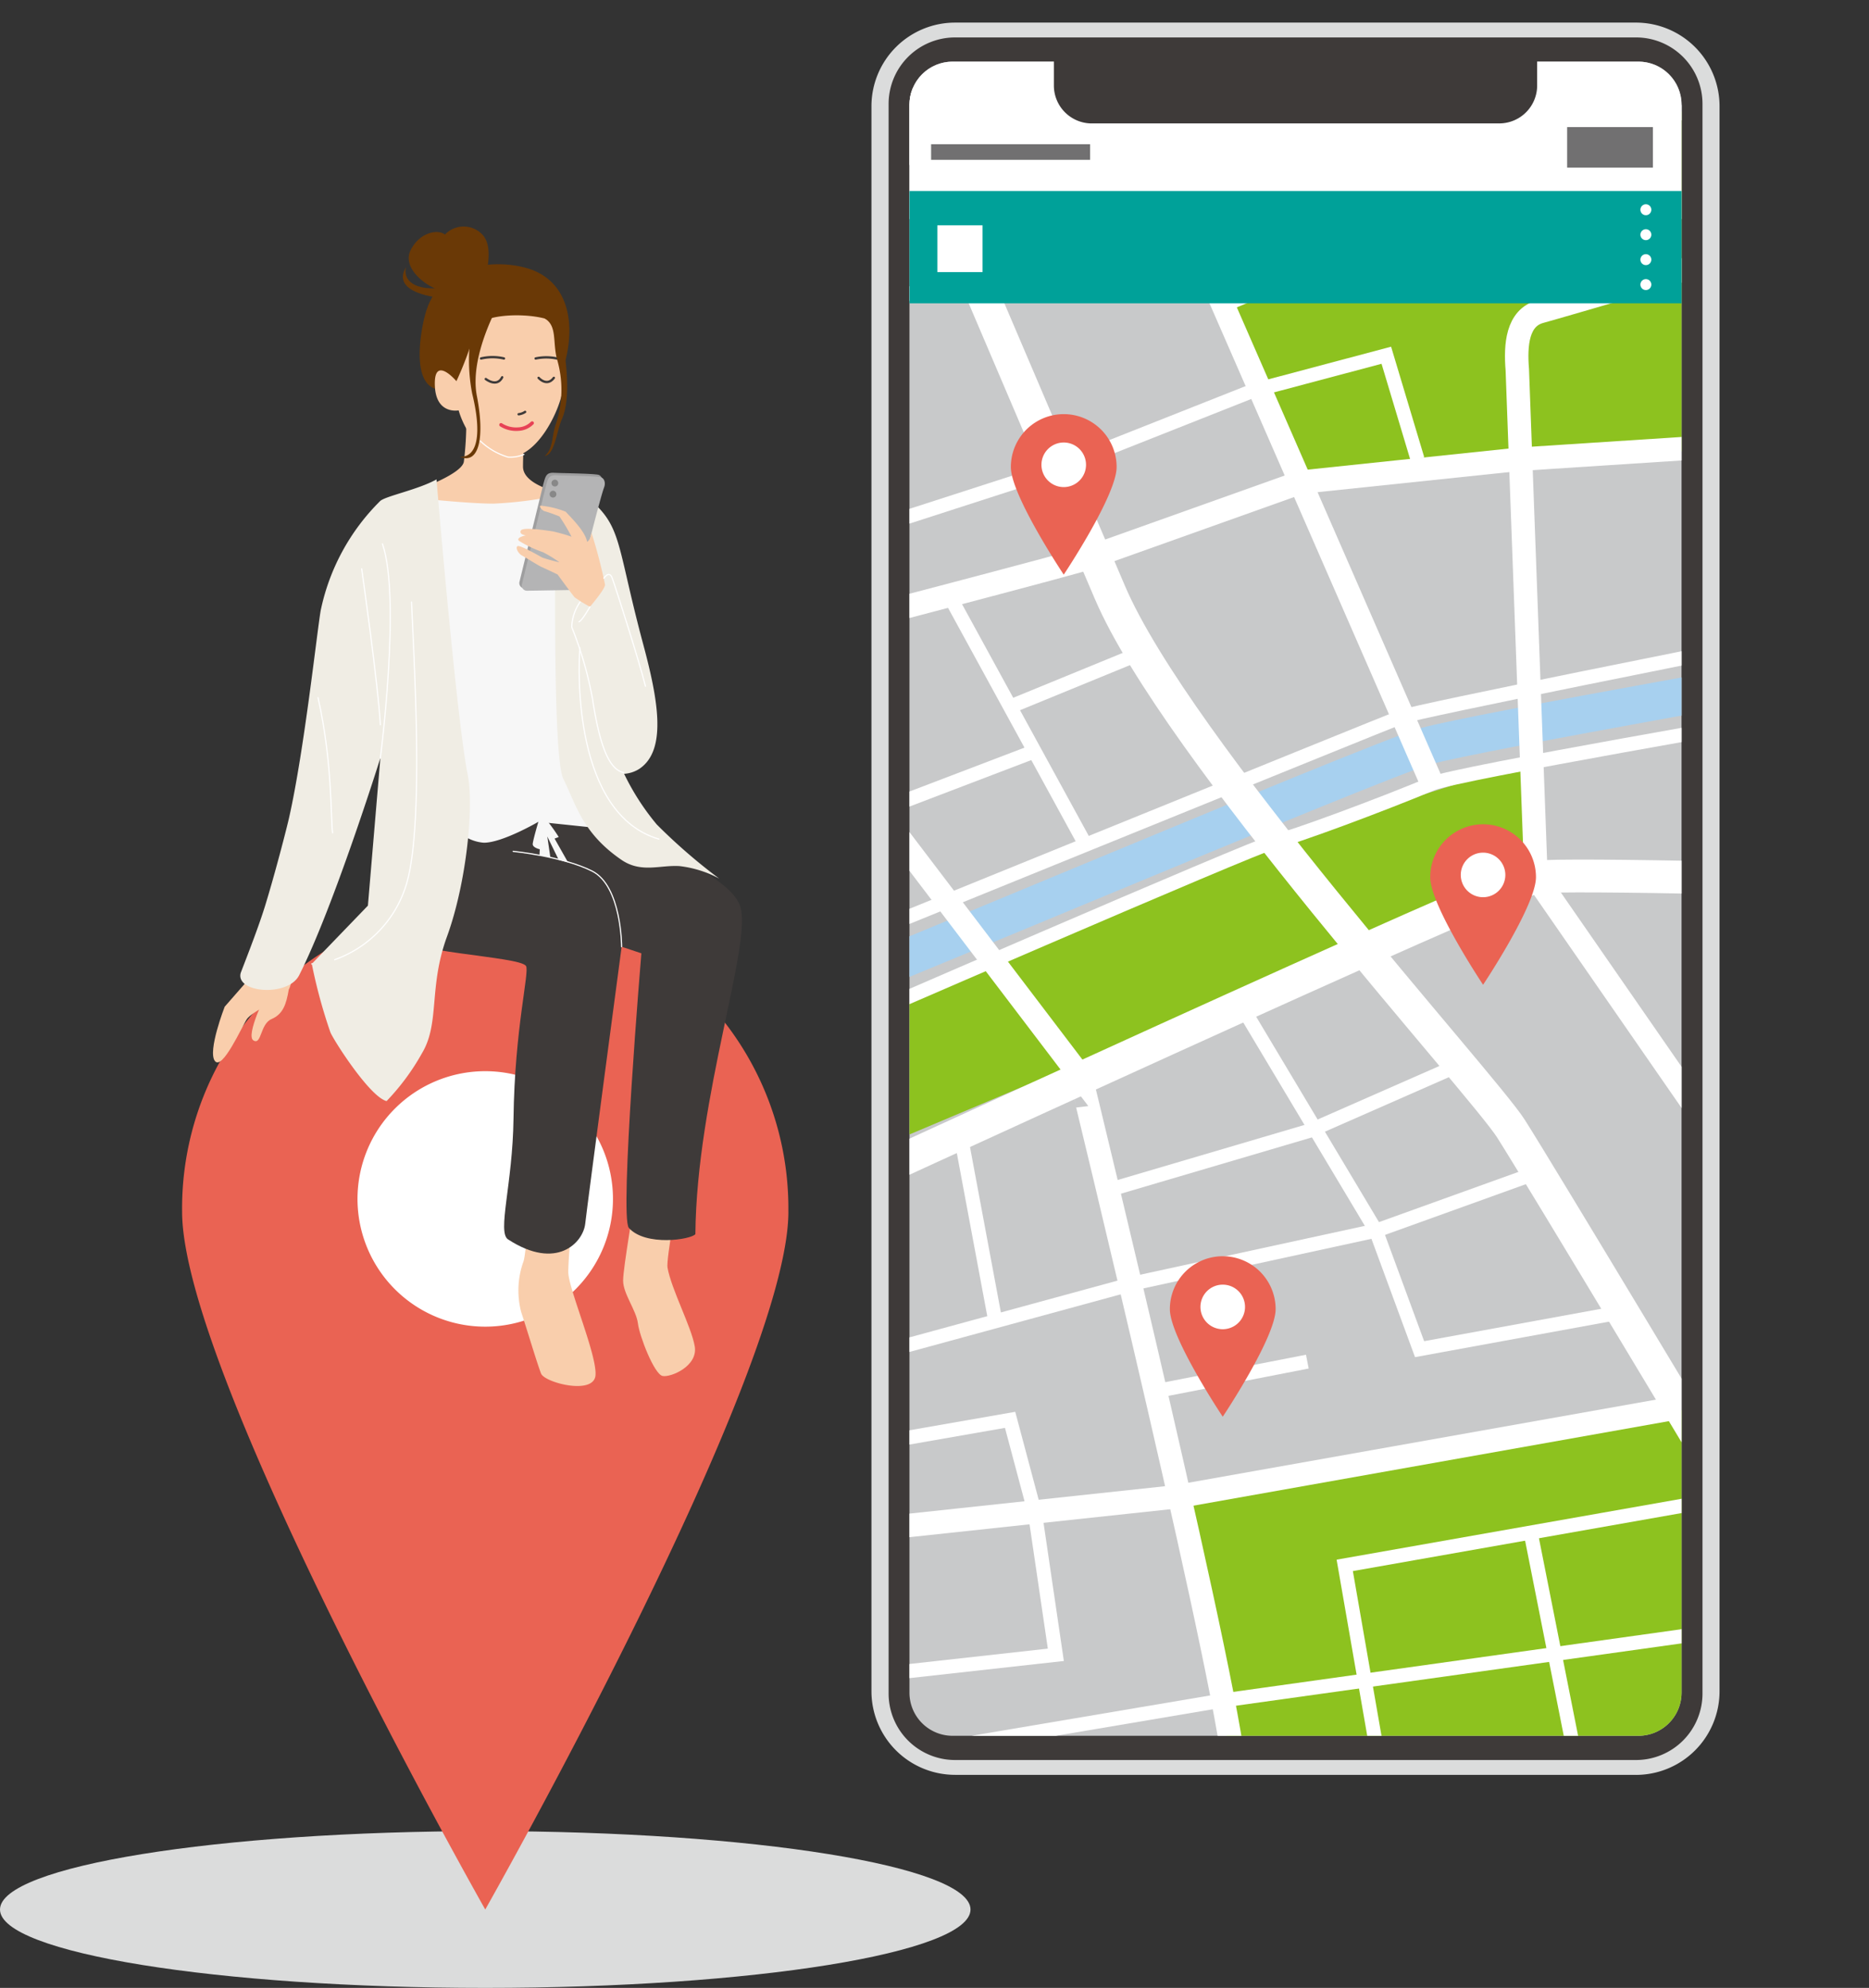
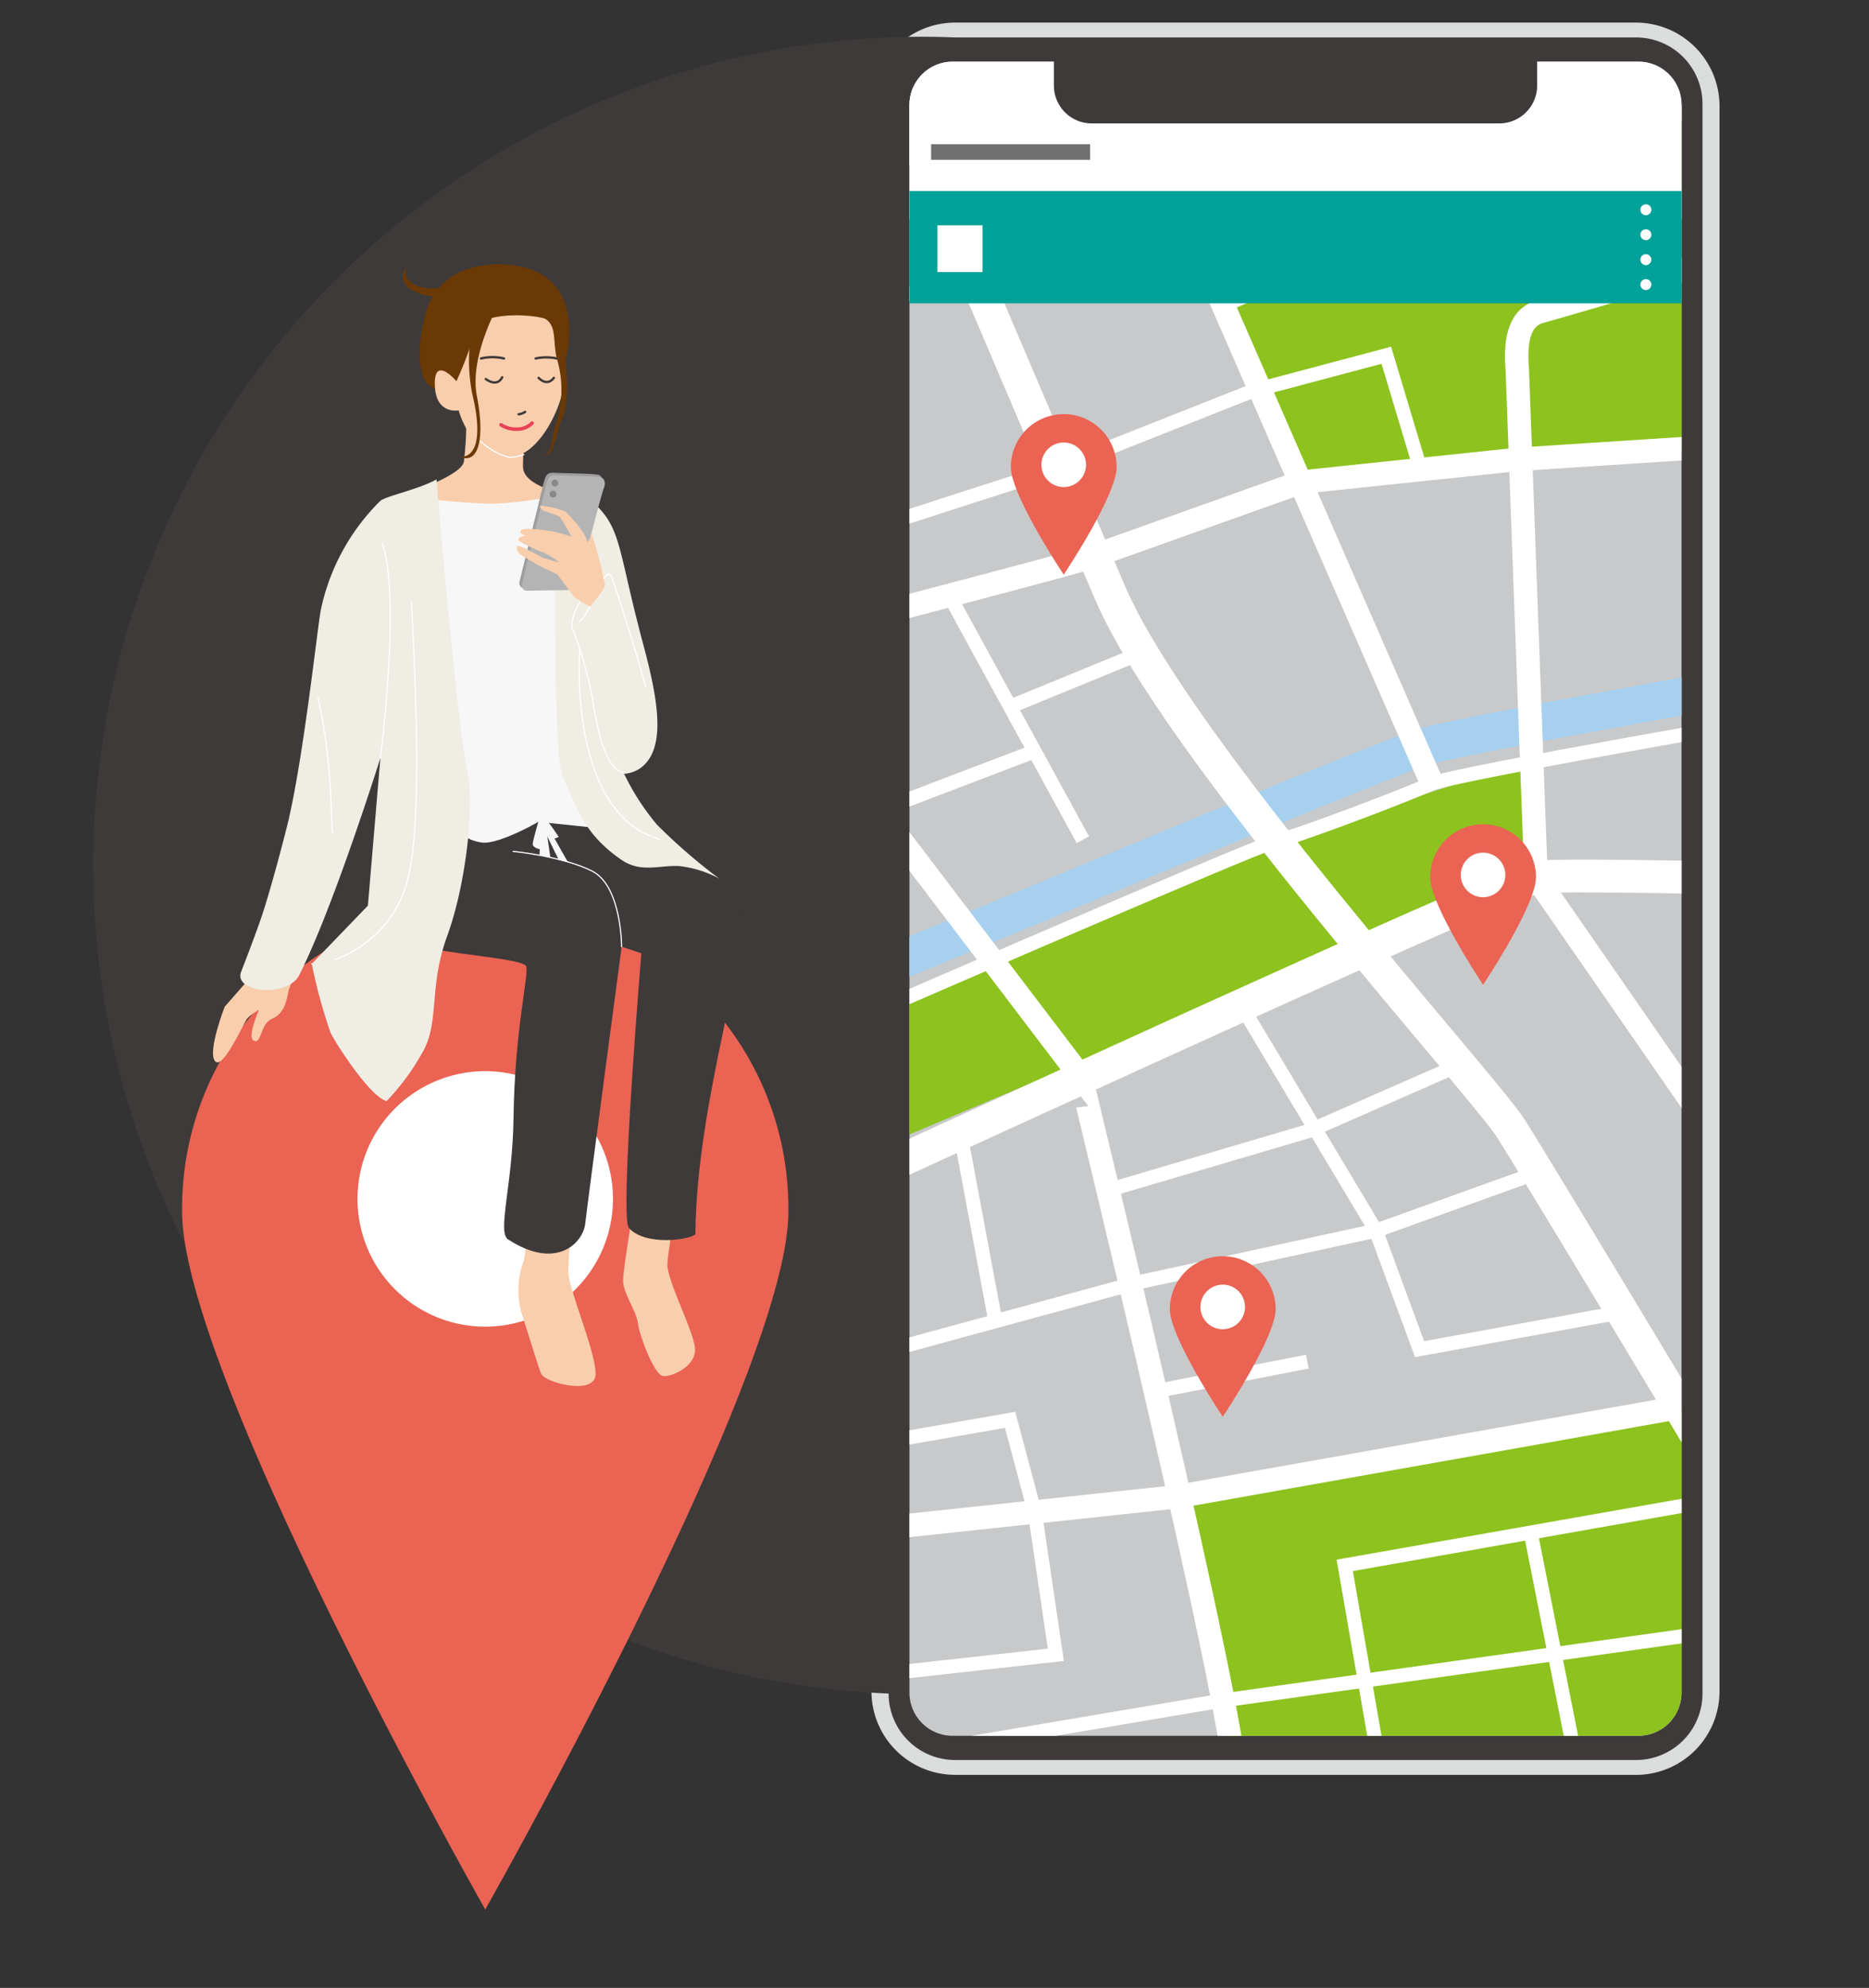
<svg xmlns="http://www.w3.org/2000/svg" width="190.211" height="202.299" viewBox="0 0 190.211 202.299">
  <rect x="0" y="0" width="190.211" height="202.299" fill="#333333" stroke="none" />
  <defs>
    <clipPath id="a">
      <rect width="190.211" height="202.299" fill="none" />
    </clipPath>
    <clipPath id="b">
      <path d="M4.392,0h69.8A4.392,4.392,0,0,1,78.58,4.392V165.979a4.393,4.393,0,0,1-4.393,4.393H4.393A4.393,4.393,0,0,1,0,165.979V4.392A4.392,4.392,0,0,1,4.392,0Z" transform="translate(92.556 6.272)" fill="none" />
    </clipPath>
  </defs>
  <g clip-path="url(#a)">
    <path d="M166.489,180.617H97.2a8.512,8.512,0,0,1-8.511-8.511V10.811A8.512,8.512,0,0,1,97.2,2.3h69.286A8.511,8.511,0,0,1,175,10.811v161.3a8.511,8.511,0,0,1-8.511,8.511" fill="#dbdcdc" />
-     <path d="M166.494,179.107H97.2a6.765,6.765,0,0,1-6.765-6.765V10.574A6.765,6.765,0,0,1,97.2,3.809h69.3a6.765,6.765,0,0,1,6.765,6.765V172.342a6.765,6.765,0,0,1-6.765,6.765" fill="#3e3a39" />
+     <path d="M166.494,179.107H97.2a6.765,6.765,0,0,1-6.765-6.765A6.765,6.765,0,0,1,97.2,3.809h69.3a6.765,6.765,0,0,1,6.765,6.765V172.342a6.765,6.765,0,0,1-6.765,6.765" fill="#3e3a39" />
    <path d="M166.743,176.644H96.948a4.392,4.392,0,0,1-4.392-4.392V10.664a4.392,4.392,0,0,1,4.392-4.392h69.795a4.392,4.392,0,0,1,4.392,4.392V172.252a4.392,4.392,0,0,1-4.392,4.392" fill="#c8c9ca" />
  </g>
  <g clip-path="url(#b)">
    <path d="M92.433,115.5,137.068,96.67l19.25-7.406-1.269-11.638-25.385,8.041L85.875,104.922Z" fill="#8dc21f" />
    <path d="M179.376,45.253l-46.962,3.809-7.4-18.2L177.049,8.859" fill="#8dc21f" />
    <path d="M126.491,184.482l-6.769-32.162,51.192-9.1,14.174,20.313s-5.712,18.2-11.847,19.89-46.75,1.058-46.75,1.058" fill="#8dc21f" />
    <path d="M85.876,31.922s25.344-7.659,32.366-10.157C127.761,18.38,156.107.606,156.107.606" fill="none" stroke="#fff" stroke-miterlimit="10" stroke-width="1.431" />
    <path d="M83.549,121.85s69.808-32.162,72.77-32.586,33.846.424,33.846.424" fill="none" stroke="#fff" stroke-miterlimit="10" stroke-width="3.34" />
    <path d="M79.952,102.383c.635.213,59.866-24.967,65.154-26.448s44-8.253,44-8.253" fill="none" stroke="#a7d0ef" stroke-miterlimit="10" stroke-width="3.817" />
    <path d="M176.415,152.32s-19.673-32.8-22.635-37.452-34.058-38.722-40.827-54.592S89.472,5.261,89.472,5.261" fill="none" stroke="#fff" stroke-miterlimit="10" stroke-width="3.34" />
    <path d="M87.145,79.531l22.846,30.047S126.068,175.6,125.645,181.1" fill="none" stroke="#fff" stroke-miterlimit="10" stroke-width="2.386" />
    <path d="M83.972,105.134s43.789-19.044,45.693-19.467,10.747-3.7,16.077-5.924c2.538-1.058,37.019-6.983,37.019-6.983" fill="none" stroke="#fff" stroke-miterlimit="10" stroke-width="1.431" />
-     <path d="M82.068,97.517s58.808-23.91,60.5-24.545,35.751-7.406,35.751-7.406" fill="none" stroke="#fff" stroke-miterlimit="10" stroke-width="1.431" />
    <path d="M176.838,118.888,156.319,89.265l-1.9-51.63c-.212-2.539,0-5.289,2.327-5.924s20.308-5.925,20.308-5.925" fill="none" stroke="#fff" stroke-miterlimit="10" stroke-width="2.386" />
    <path d="M177.472,45.253l-22.846,1.481-22.212,2.328-21.366,7.617c.635,0-28.557,7.618-28.557,7.618" fill="none" stroke="#fff" stroke-miterlimit="10" stroke-width="2.386" />
    <line x2="13.539" y2="24.757" transform="translate(96.664 60.699)" fill="none" stroke="#fff" stroke-miterlimit="10" stroke-width="1.431" />
    <line y1="5.29" x2="12.904" transform="translate(102.799 66.624)" fill="none" stroke="#fff" stroke-miterlimit="10" stroke-width="1.431" />
    <line x1="16.077" y2="6.136" transform="translate(89.472 76.357)" fill="none" stroke="#fff" stroke-miterlimit="10" stroke-width="1.431" />
    <path d="M86.933,54.351l20.308-6.559,20.308-8.041" fill="none" stroke="#fff" stroke-miterlimit="10" stroke-width="1.431" />
    <path d="M145.741,79.743l-25.6-58.612L111.26,4.838" fill="none" stroke="#fff" stroke-miterlimit="10" stroke-width="2.386" />
    <path d="M84.183,156.129l35.539-3.809,51.192-9.1" fill="none" stroke="#fff" stroke-miterlimit="10" stroke-width="2.386" />
    <path d="M126.491,102.6l13.539,22.641,15.865-5.713" fill="none" stroke="#fff" stroke-miterlimit="10" stroke-width="1.431" />
    <path d="M113.164,121l20.1-5.925,13.962-6.136" fill="none" stroke="#fff" stroke-miterlimit="10" stroke-width="1.431" />
    <path d="M87.78,138.143l27.923-7.617,24.327-5.29,4.443,12.061,19.673-3.6" fill="none" stroke="#fff" stroke-miterlimit="10" stroke-width="1.431" />
    <line x2="3.596" y2="19.255" transform="translate(97.722 115.291)" fill="none" stroke="#fff" stroke-miterlimit="10" stroke-width="1.431" />
    <path d="M140.241,178.769,136.856,159.3l39.558-6.982" fill="none" stroke="#fff" stroke-miterlimit="10" stroke-width="1.431" />
    <line x2="4.654" y2="23.487" transform="translate(155.895 156.552)" fill="none" stroke="#fff" stroke-miterlimit="10" stroke-width="1.431" />
    <path d="M94.337,178.135l30.039-5.078,49.923-6.983" fill="none" stroke="#fff" stroke-miterlimit="10" stroke-width="1.431" />
    <line y1="3.174" x2="16.289" transform="translate(116.76 138.566)" fill="none" stroke="#fff" stroke-miterlimit="10" stroke-width="1.431" />
    <path d="M89.472,146.818,102.8,144.49l2.538,9.522,2.116,14.389-15.231,1.692" fill="none" stroke="#fff" stroke-miterlimit="10" stroke-width="1.431" />
    <path d="M125.01,30.864c1.058-.423,48.249-20.289,48.249-20.289" fill="none" stroke="#fff" stroke-miterlimit="10" stroke-width="1.431" />
    <path d="M148.28,20.919c.423-.635-8.039-11-8.039-11" fill="none" stroke="#fff" stroke-miterlimit="10" stroke-width="1.431" />
    <path d="M127.549,39.751l13.539-3.6,3.173,10.58" fill="none" stroke="#fff" stroke-miterlimit="10" stroke-width="1.431" />
    <path d="M96.03,19.015c.634,0,20.519-9.1,20.519-9.1l1.693-7.194" fill="none" stroke="#fff" stroke-miterlimit="10" stroke-width="1.431" />
    <path d="M85.664,22.3H178.53s1.9-16.4-6.981-16.4H92.856c-7.4,0-7.192,16.4-7.192,16.4" fill="#fff" />
    <path d="M85.664,19.438H178.53V30.864H85.241Z" fill="#00a199" />
  </g>
  <g clip-path="url(#a)">
    <path d="M152.579,12.561H111.113A3.858,3.858,0,0,1,107.255,8.7V5.261h49.183V8.7a3.859,3.859,0,0,1-3.859,3.859" fill="#3e3a39" />
    <rect width="16.183" height="1.587" transform="translate(94.76 14.677)" fill="#717071" />
-     <rect width="8.726" height="4.126" transform="translate(159.491 12.932)" fill="#717071" />
    <path d="M168.059,21.343a.556.556,0,1,1-.555-.555.555.555,0,0,1,.555.555" fill="#fff" />
    <path d="M168.059,23.882a.556.556,0,1,1-.555-.555.555.555,0,0,1,.555.555" fill="#fff" />
    <path d="M168.059,26.421a.556.556,0,1,1-.555-.555.555.555,0,0,1,.555.555" fill="#fff" />
    <path d="M168.059,28.96a.556.556,0,1,1-.555-.555.555.555,0,0,1,.555.555" fill="#fff" />
    <rect width="4.601" height="4.761" transform="translate(95.395 22.929)" fill="#fff" />
    <path d="M113.64,47.527c0,2.892-5.382,10.951-5.382,10.951s-5.382-8.059-5.382-10.951a5.382,5.382,0,1,1,10.764,0" fill="#ea6353" />
    <path d="M110.526,47.3a2.268,2.268,0,1,1-2.267-2.268,2.267,2.267,0,0,1,2.267,2.268" fill="#fff" />
    <path d="M156.318,89.265c0,2.891-5.382,10.95-5.382,10.95s-5.382-8.059-5.382-10.95a5.382,5.382,0,1,1,10.764,0" fill="#ea6353" />
    <path d="M153.2,89.038a2.267,2.267,0,1,1-2.267-2.268,2.267,2.267,0,0,1,2.267,2.268" fill="#fff" />
    <path d="M129.823,133.223c0,2.892-5.382,10.95-5.382,10.95s-5.382-8.058-5.382-10.95a5.382,5.382,0,1,1,10.764,0" fill="#ea6353" />
    <path d="M126.708,133a2.268,2.268,0,1,1-2.267-2.268A2.267,2.267,0,0,1,126.708,133" fill="#fff" />
-     <path d="M98.77,194.322c0,4.406-22.11,7.977-49.385,7.977S0,198.728,0,194.322s22.11-7.977,49.385-7.977,49.385,3.571,49.385,7.977" fill="#dbdcdc" />
    <path d="M80.236,123.308c0,16.573-30.851,71.013-30.851,71.013s-30.852-54.44-30.852-71.013a30.852,30.852,0,1,1,61.7,0" fill="#ea6353" />
    <path d="M62.383,122.008a13,13,0,1,1-13-13,13,13,0,0,1,13,13" fill="#fff" />
    <path d="M27.885,90.4l-1.506,8.033-3.512,4.015s-1.757,4.517-1,5.521,2.76-3.514,3.262-4.267,3.764-2.258,4.266-3.012S31.9,89.4,31.9,89.4Z" fill="#f9ceac" />
    <path d="M27.132,101.029s-2.175,4.35-1.338,4.852.669-1.673,1.84-2.175,1.5-1.506,1.756-3.012" fill="#f9ceac" />
    <path d="M53.775,122.615s-.185,5.169-.554,5.908a8.7,8.7,0,0,0-.184,4.984c.553,1.662,1.661,5.354,2.03,6.277s5.352,2.215,5.537.185-2.769-8.862-2.769-10.523.554-7.2.554-7.2Z" fill="#f9ceac" />
    <path d="M64.586,121.787c0,.669-1.171,7.195-1.171,8.534s1.338,3.011,1.506,4.35,1.672,5.187,2.509,5.354,3.612-1,3.277-3-2.38-5.792-2.775-8.038c-.148-.84,1.171-8.032,1.171-8.032Z" fill="#f9ceac" />
    <path d="M44.962,84.333S37.838,93,39.511,95,52.86,97.294,53.529,98.3c.39.584-1.153,6.319-1.269,15.553-.083,6.635-1.679,11.543-.555,12.274,4.977,3.233,7.644.293,7.853-1.589.245-2.206,3.707-28.193,3.707-28.193l2.008.669S63.03,123.867,64,124.959c1.692,1.9,6.325,1.19,6.769.635.125-14.055,5.878-29.753,4.539-33.434s-12.26-7.192-12.26-7.192L60.51,83.381Z" fill="#3e3a39" />
    <path d="M63.265,96.343s0-6.19-3.011-7.7-8.03-2.007-8.03-2.007" fill="none" stroke="#fff" stroke-linecap="round" stroke-linejoin="round" stroke-width="0.119" />
    <path d="M44,82.429c-.212,4.655-.846,14.812-12.269,15.658" fill="none" stroke="#fff" stroke-linecap="round" stroke-linejoin="round" stroke-width="0.119" />
    <path d="M42.308,50.9l3.817,33.115a4.249,4.249,0,0,0,3.12,1.745c1.9,0,5.544-2.128,5.544-2.128l6.673.7L59.443,50.689s-15.654-1.481-17.135.212" fill="#f7f7f7" />
    <path d="M40.682,50.5s6.524.753,9.535.753a39.749,39.749,0,0,0,7.277-1s-4.266-.753-4.266-2.761.251-4.35.251-4.35l-6.022-.251a32.769,32.769,0,0,1-.251,4.1c-.251,1.506-6.524,3.514-6.524,3.514" fill="#f9ceac" />
    <path d="M47.565,42.216c-.841-1.367.445-2.894-2.247-2.571-3.777.454-2.519-6.216-1.923-8.06,1.752-5.417,8.313-5.168,10.988-4.03,3.744,1.594,4.231,6.045,2.871,10.126-.7,2.091.427,2.782-1.246,4.216s-8.443.319-8.443.319" fill="#6a3906" />
    <path d="M32.652,62.042c-.368,2.023-1.674,14.266-3.233,21.178-.219.974-1.4,5.594-2.464,9.039-.785,2.533-2.423,6.612-2.465,6.779-.5,2.008,4.82,2.444,5.956.206,3.491-6.877,8.265-22.105,8.265-22.105L37.442,92.163l-5.711,5.924a52.911,52.911,0,0,0,1.9,6.983c.424.952,4.02,6.559,5.712,6.982a23.573,23.573,0,0,0,3.6-4.866c1.843-3.072.658-6.7,2.539-11.85C47.486,89.85,48.251,82,47.6,78.832c-.944-4.565-2.644-23.548-3.173-30.046-1.9,1.058-5.241,1.705-5.749,2.213a21.938,21.938,0,0,0-6.022,11.043" fill="#f0ede4" />
    <path d="M63.519,78.748l-.057-.127s-2.137,1.551.057.127" fill="#f7c5b4" />
    <path d="M66.846,83.91a24.754,24.754,0,0,1-3.328-5.162,3.267,3.267,0,0,0,1.539-.5c2.856-1.9,1.912-7.063.414-12.643-2.513-9.363-2.207-11.6-4.716-14.107-.614-.614-2.164-1.047-4.171-1.33-.1,6.284-.332,26.935.743,29.085,1.269,2.539,1.9,5.5,5.923,8.252,2.009,1.375,3.94.5,5.923.635a11.194,11.194,0,0,1,4.019,1.269,58.1,58.1,0,0,1-6.346-5.5" fill="#f0ede4" />
    <path d="M48.362,33.611A34.1,34.1,0,0,1,46.45,38.79s-2.366-2.8-2.189.554c.151,2.871,2.417,2.418,2.417,2.418s1.2,4.659,5.029,4.757c3.107.08,5.388-5.121,5.547-6.873a16.421,16.421,0,0,1,0-2.524,4.745,4.745,0,0,0-.318-2.857c-.179-.419-.66-1.634-1.5-1.852-2.516-.653-6.96-.355-7.079,1.2" fill="#f9ceac" />
    <path d="M48.875,44.871a6.979,6.979,0,0,0,2.832,1.648,3.542,3.542,0,0,0,1.61-.273" fill="none" stroke="#fff" stroke-linecap="round" stroke-linejoin="round" stroke-width="0.119" />
    <path d="M49.437,38.571s1.135.9,1.673-.179" fill="none" stroke="#3e3a39" stroke-linecap="round" stroke-linejoin="round" stroke-width="0.239" />
    <path d="M54.814,38.452s.836.956,1.553,0" fill="none" stroke="#3e3a39" stroke-linecap="round" stroke-linejoin="round" stroke-width="0.239" />
    <path d="M48.959,36.48a5.105,5.105,0,0,1,2.33,0" fill="none" stroke="#3e3a39" stroke-linecap="round" stroke-linejoin="round" stroke-width="0.239" />
    <path d="M54.515,36.48a5.194,5.194,0,0,1,2.151,0" fill="none" stroke="#3e3a39" stroke-linecap="round" stroke-linejoin="round" stroke-width="0.239" />
    <path d="M52.783,42.156a1.472,1.472,0,0,0,.657-.239" fill="none" stroke="#3e3a39" stroke-linecap="round" stroke-linejoin="round" stroke-width="0.239" />
    <path d="M50.99,43.232a2.858,2.858,0,0,0,1.732.438,2.117,2.117,0,0,0,1.434-.617" fill="none" stroke="#e74256" stroke-linecap="round" stroke-linejoin="round" stroke-width="0.358" />
    <path d="M55.3,49.242l-2.434,9.973a.527.527,0,0,0,.512.652l4.655-.076a.6.6,0,0,0,.577-.456c.457-1.852,2.194-8.85,2.628-10.009.164-.435.021-.962-.418-1.025-.875-.125-3.617-.144-4.454-.188-.794-.042-.857.4-1.066,1.129" fill="#9e9e9f" />
    <path d="M55.549,49.492l-2.434,9.973a.527.527,0,0,0,.512.652l4.655-.075a.6.6,0,0,0,.577-.457c.457-1.851,2.194-8.849,2.628-10.008.164-.436.021-.962-.418-1.026-.875-.125-3.617-.143-4.454-.188-.794-.041-.857.4-1.066,1.129" fill="#b4b4b5" />
    <path d="M56.738,49.383a.347.347,0,1,1-.066-.506.363.363,0,0,1,.066.506" fill="#888" />
    <path d="M56.549,50.512a.347.347,0,1,1-.066-.506.363.363,0,0,1,.066.506" fill="#888" />
    <path d="M59.752,55.14c-.194-1.166-2.037-2.854-2.166-3.06a9.144,9.144,0,0,0-2.52-.617c-.323,0,.13.48.323.548a14.087,14.087,0,0,1,1.551.549,19.762,19.762,0,0,1,1.227,2.058,17.492,17.492,0,0,0-1.938-.549C55.712,54,53.193,53.589,53,54s.517.48.517.48-1.034.206-.711.549a11.922,11.922,0,0,0,2.455,1.166,13.131,13.131,0,0,1,1.68,1.029,16.914,16.914,0,0,1-1.744-.48c-.259-.137-2.261-1.3-2.52-1.166s.065.754.452.96,1.68,1.029,2,1.166,1.615.754,1.615.754,1.55,2.127,1.744,2.332a15,15,0,0,0,1.551.96s1.659-1.938,1.53-2.28a50.231,50.231,0,0,0-1.38-5.271c-.063.753-.439.941-.439.941" fill="#f9ceac" />
    <path d="M38.923,55.345c1.9,5.5-.212,21.794-.212,21.794" fill="none" stroke="#fff" stroke-linecap="round" stroke-linejoin="round" stroke-width="0.119" />
-     <path d="M36.808,57.884s1.692,11.849,1.9,15.87" fill="none" stroke="#fff" stroke-linecap="round" stroke-linejoin="round" stroke-width="0.119" />
    <path d="M32.366,71c1.481,6.559,1.268,12.061,1.481,13.754" fill="none" stroke="#fff" stroke-linecap="round" stroke-linejoin="round" stroke-width="0.119" />
    <path d="M41.885,61.27c.212,5.5,1.269,22.006-.423,28.354a11.734,11.734,0,0,1-7.4,8.04" fill="none" stroke="#fff" stroke-linecap="round" stroke-linejoin="round" stroke-width="0.119" />
    <path d="M59.02,65.925c-.212,2.328-.635,16.928,8.039,19.467" fill="none" stroke="#fff" stroke-linecap="round" stroke-linejoin="round" stroke-width="0.119" />
    <path d="M63.462,78.62c-1.357-.3-2.373-2.317-3.164-7.512a37.5,37.5,0,0,0-2.115-7.3,4.8,4.8,0,0,1,.846-2.539" fill="none" stroke="#fff" stroke-linecap="round" stroke-linejoin="round" stroke-width="0.119" />
    <path d="M48.442,31.7a17.712,17.712,0,0,0-.386,8.358c.952,3.888.635,6.506-1.269,6.427,2.015.845,2.549-2.08,1.745-6.189s2.318-9.516,2.318-9.516-2.089-.355-2.408.92" fill="#6a3906" />
    <path d="M54.789,83.634s-.519,1.758-.573,2.234,1.058.635,1.058.635l-.211-2.222L54.9,87.032l1.11.211L55.7,85.127l1.164,2.381.952.264-1.375-2.433.423-.159A18.89,18.89,0,0,0,55.7,83.54a.506.506,0,0,0-.908.094" fill="#f7f7f7" />
    <path d="M61.462,58.836s.529-.846.846,0,2.75,8.464,3.385,11" fill="none" stroke="#fff" stroke-linecap="round" stroke-linejoin="round" stroke-width="0.119" />
    <path d="M58.923,63.28c.317-.106,1.117-1.529,1.117-1.529" fill="none" stroke="#fff" stroke-linecap="round" stroke-linejoin="round" stroke-width="0.119" />
    <path d="M55.441,32.413c1.261.741.8,2.315,1.225,4.067a11.007,11.007,0,0,1-.122,6.751c-.4,1.191-.238,2.46-1.111,3.174,1.031-.158,1.19-2.459,1.745-3.729.69-1.577.666-4.122.238-7.062a18.988,18.988,0,0,0-.317-2.619,1.306,1.306,0,0,0-1.658-.582" fill="#6a3906" />
-     <path d="M45.279,29.662c-1.666-.238-4.442-2.3-3.49-4.2s2.855-2.144,3.49-1.588a2.624,2.624,0,0,1,3.887.079c1.031,1.27.317,3.492.4,3.888s-4.284,1.825-4.284,1.825" fill="#6a3906" />
    <path d="M41.313,27.2c-.317,1.349.952,2.46,3.808,2.063L44.8,30.3s-5.077-.4-3.49-3.1" fill="#6a3906" />
  </g>
</svg>